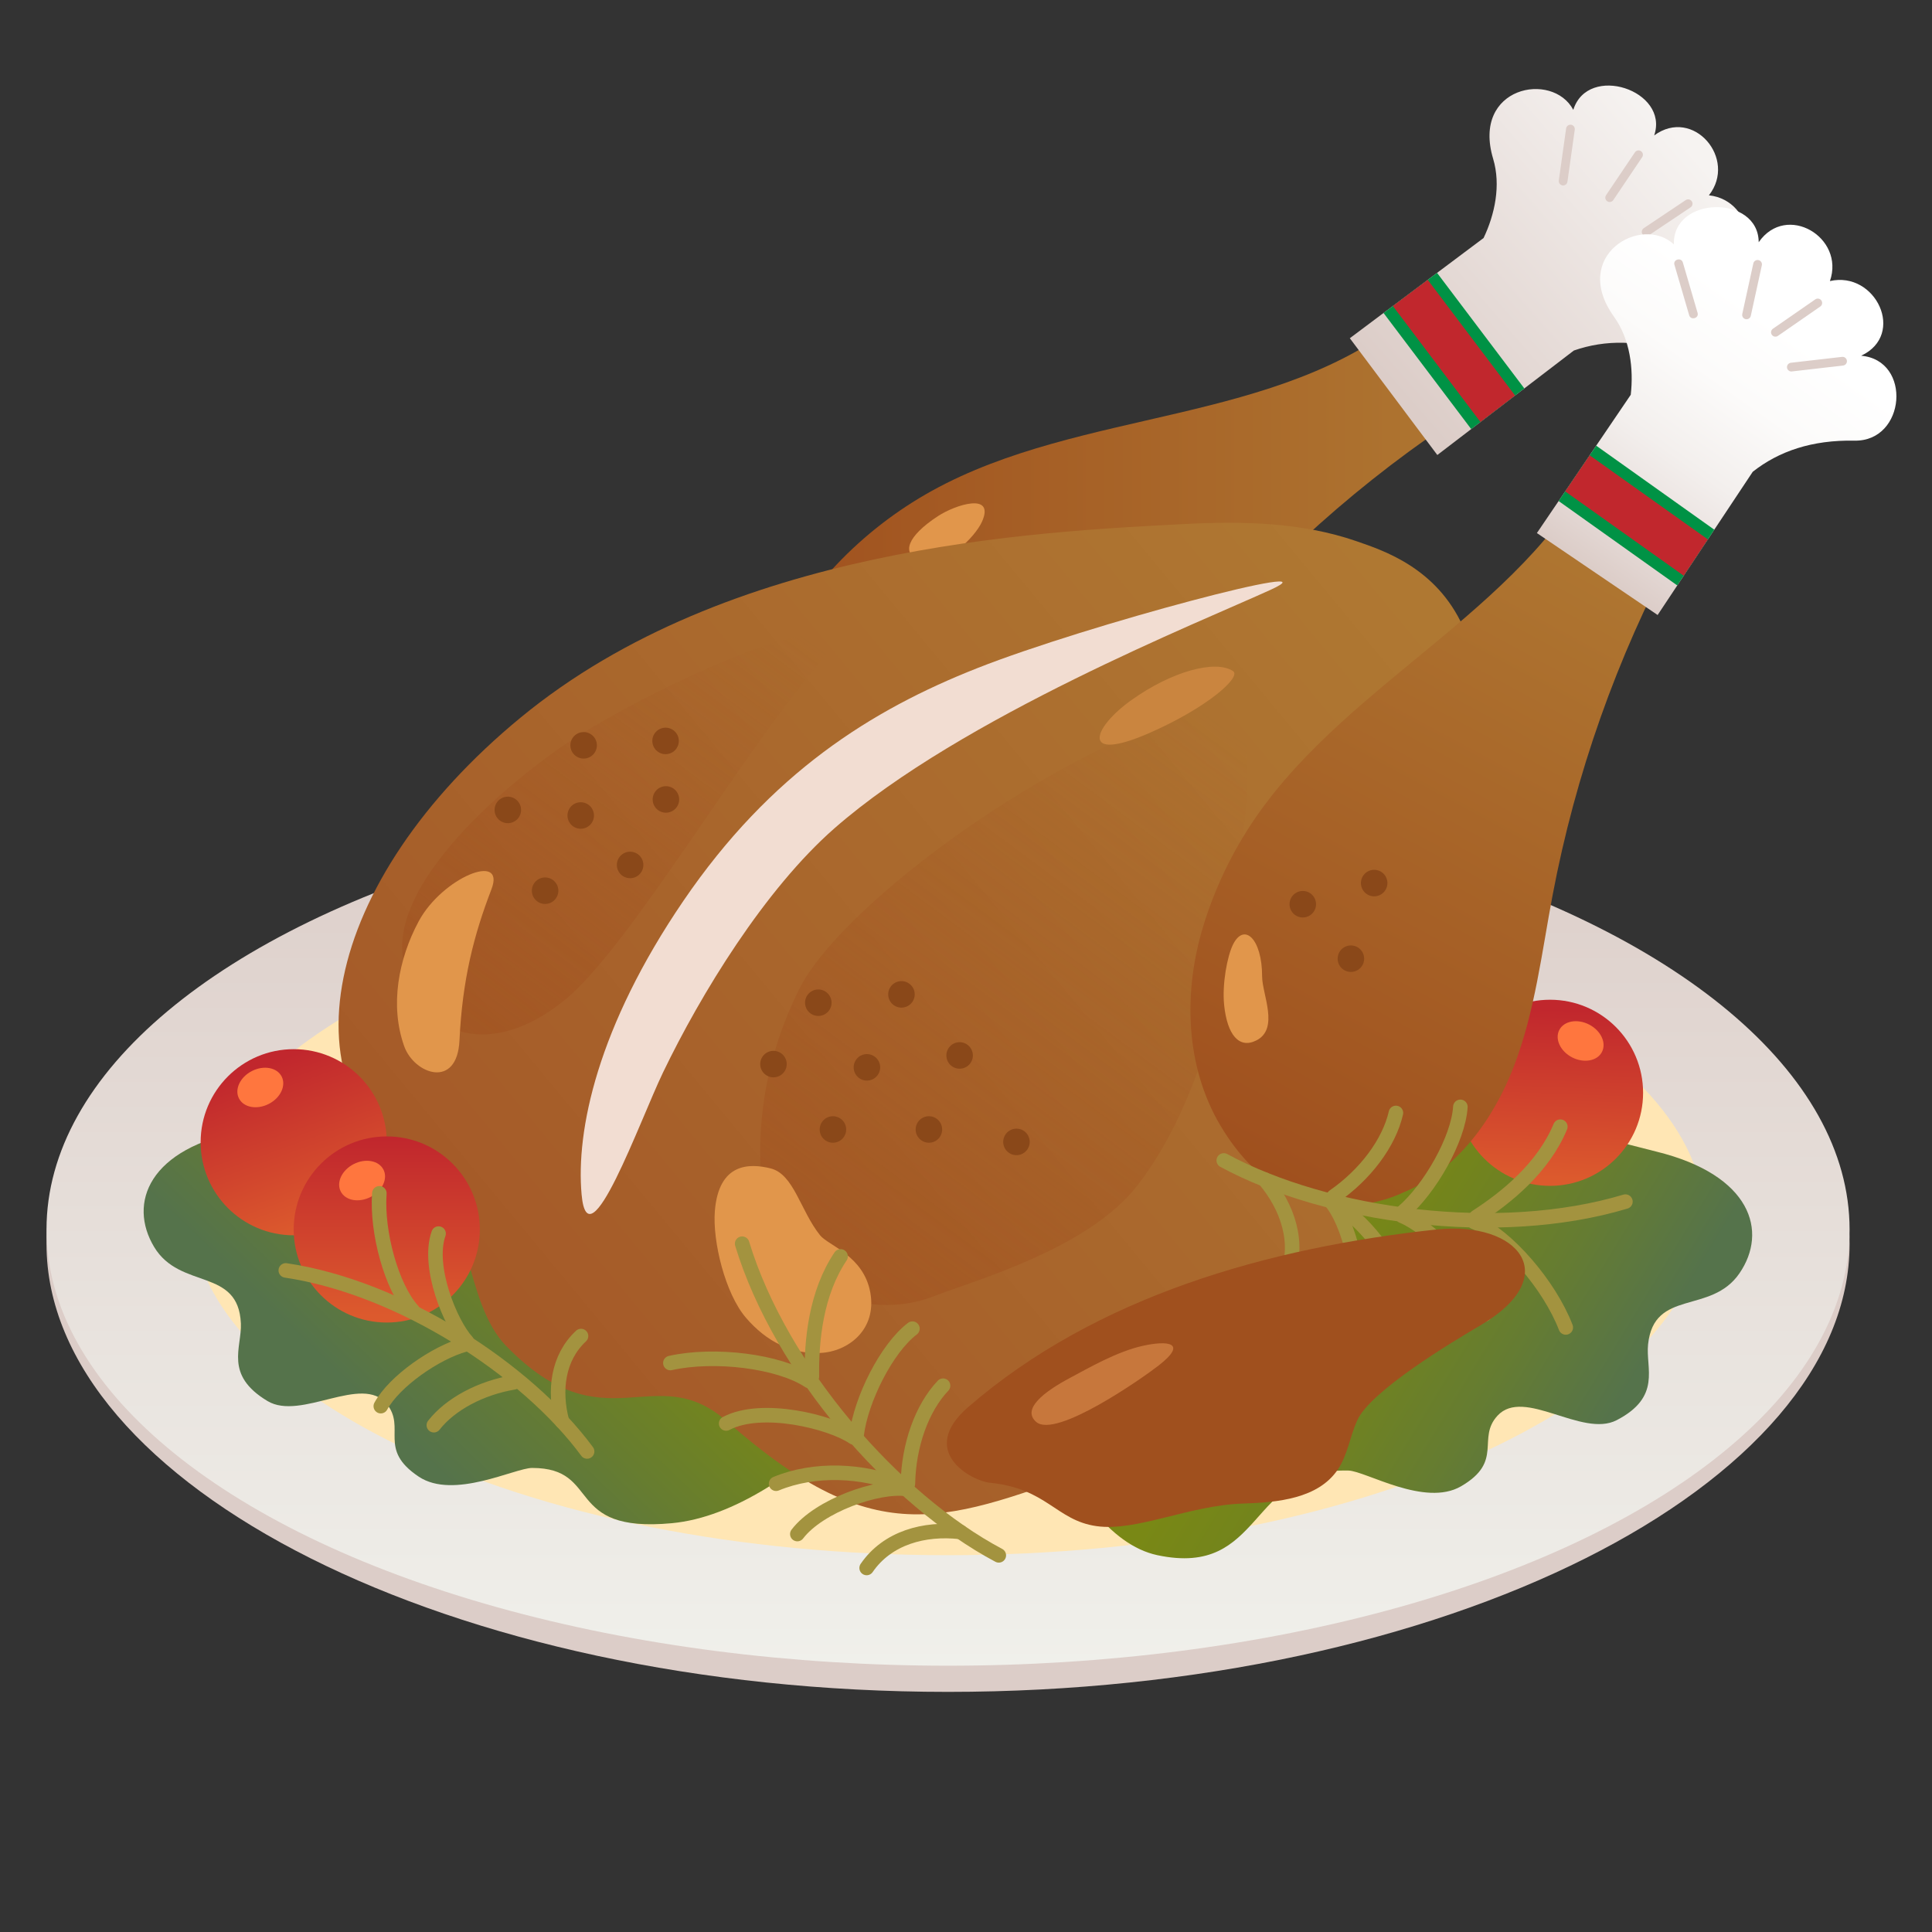
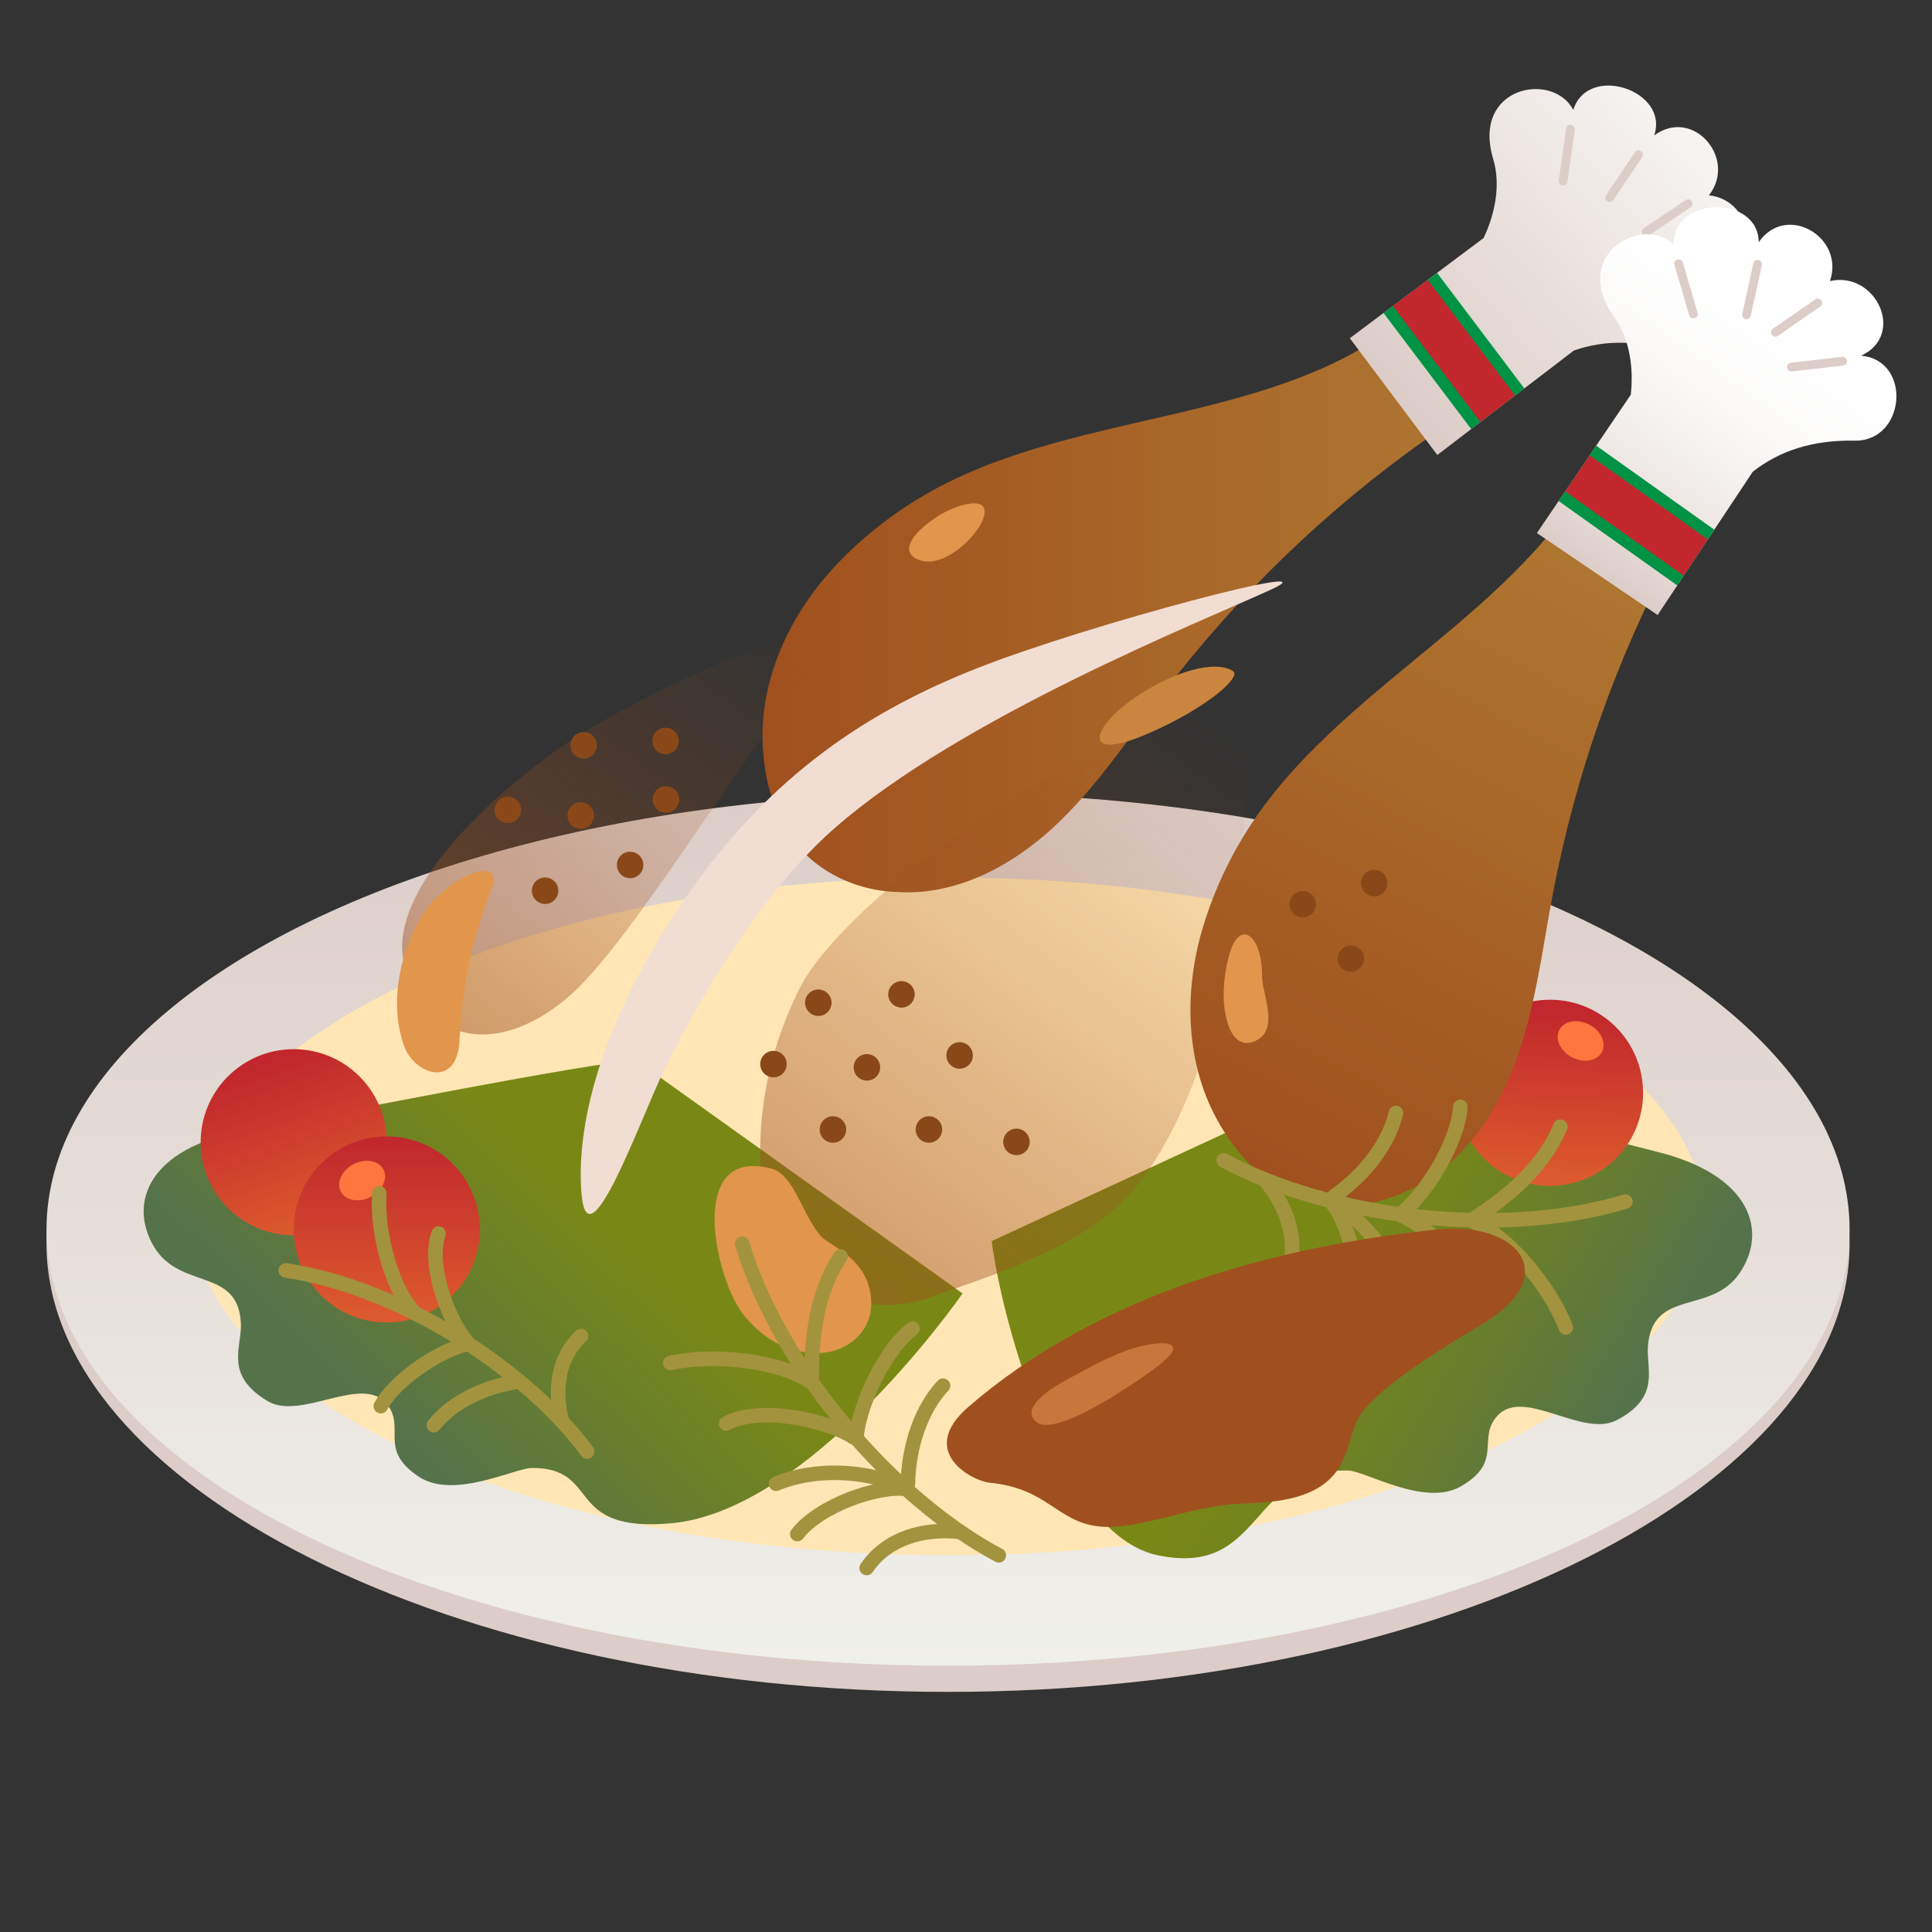
<svg xmlns="http://www.w3.org/2000/svg" xmlns:xlink="http://www.w3.org/1999/xlink" viewBox="0 0 700 700">
  <rect x="0" y="0" width="700" height="700" fill="#333333" stroke="none" />
  <defs>
    <style>.cls-1{fill:#ffe6b4;}.cls-1,.cls-2,.cls-3,.cls-4,.cls-5,.cls-6,.cls-7,.cls-8,.cls-9,.cls-10,.cls-11,.cls-12,.cls-13,.cls-14,.cls-15,.cls-16,.cls-17,.cls-18,.cls-19,.cls-20,.cls-21,.cls-22,.cls-23{stroke-width:0px;}.cls-1,.cls-24{mix-blend-mode:multiply;}.cls-2{fill:url(#_名称未設定グラデーション_335-2);}.cls-2,.cls-23{opacity:.5;}.cls-25{clip-path:url(#clippath);}.cls-26{stroke:#c1272d;stroke-width:15.805px;}.cls-26,.cls-3,.cls-27,.cls-28,.cls-29{fill:none;}.cls-26,.cls-27,.cls-28,.cls-29{stroke-miterlimit:10;}.cls-4{fill:url(#_名称未設定グラデーション_424);}.cls-5{fill:url(#_名称未設定グラデーション_359);}.cls-6{fill:url(#_名称未設定グラデーション_355);}.cls-7{fill:url(#_名称未設定グラデーション_594);}.cls-8{fill:url(#_名称未設定グラデーション_496);}.cls-9{fill:url(#_名称未設定グラデーション_324);}.cls-10{fill:url(#_名称未設定グラデーション_310);}.cls-11{fill:url(#_名称未設定グラデーション_494);}.cls-27{stroke:#009245;stroke-width:24.235px;}.cls-30{clip-path:url(#clippath-1);}.cls-28{stroke:#a3933f;stroke-width:5.268px;}.cls-28,.cls-29{stroke-linecap:round;}.cls-12{fill:url(#_名称未設定グラデーション_324-2);}.cls-13{fill:url(#_名称未設定グラデーション_424-2);}.cls-14{fill:url(#_名称未設定グラデーション_424-3);}.cls-31{isolation:isolate;}.cls-15{fill:#f2ddd2;}.cls-16{fill:#8a4819;}.cls-17{fill:#c7773c;}.cls-18{fill:#ca853f;}.cls-19{fill:#e1964b;}.cls-20{fill:#dccdc8;}.cls-21{fill:#a0501e;}.cls-22{fill:#ff763e;}.cls-23{fill:url(#_名称未設定グラデーション_335);}.cls-29{stroke:#dccdc8;stroke-width:3.161px;}</style>
    <linearGradient id="_名称未設定グラデーション_594" x1="343.493" y1="288.548" x2="343.493" y2="603.792" gradientUnits="userSpaceOnUse">
      <stop offset="0" stop-color="#dccdc8" />
      <stop offset="1" stop-color="#f0f0eb" />
    </linearGradient>
    <linearGradient id="_名称未設定グラデーション_496" x1="139.863" y1="514.854" x2="245.857" y2="404.577" gradientUnits="userSpaceOnUse">
      <stop offset="0" stop-color="#55734b" />
      <stop offset=".331" stop-color="#677d2f" />
      <stop offset=".706" stop-color="#798815" />
    </linearGradient>
    <linearGradient id="_名称未設定グラデーション_494" x1="424.545" y1="437.488" x2="574.436" y2="528.493" gradientUnits="userSpaceOnUse">
      <stop offset=".294" stop-color="#798815" />
      <stop offset=".476" stop-color="#73841c" />
      <stop offset=".757" stop-color="#657c32" />
      <stop offset="1" stop-color="#55734b" />
    </linearGradient>
    <linearGradient id="_名称未設定グラデーション_424" x1="562.727" y1="365.659" x2="560.467" y2="426.695" gradientUnits="userSpaceOnUse">
      <stop offset="0" stop-color="#c1272d" />
      <stop offset="1" stop-color="#dc5a2d" />
    </linearGradient>
    <linearGradient id="_名称未設定グラデーション_324" x1="276.271" y1="213.941" x2="544.262" y2="213.941" gradientUnits="userSpaceOnUse">
      <stop offset="0" stop-color="#a0501e" />
      <stop offset="1" stop-color="#af7832" />
    </linearGradient>
    <linearGradient id="_名称未設定グラデーション_310" x1="195.293" y1="484.443" x2="513.157" y2="221.302" gradientUnits="userSpaceOnUse">
      <stop offset="0" stop-color="#a55a28" />
      <stop offset="1" stop-color="#af7832" />
    </linearGradient>
    <linearGradient id="_名称未設定グラデーション_335" x1="297.845" y1="464.486" x2="446.344" y2="264.864" gradientUnits="userSpaceOnUse">
      <stop offset="0" stop-color="#a0501e" />
      <stop offset="1" stop-color="#a0501e" stop-opacity="0" />
    </linearGradient>
    <linearGradient id="_名称未設定グラデーション_335-2" x1="160.239" y1="368.408" x2="273.106" y2="216.684" xlink:href="#_名称未設定グラデーション_335" />
    <linearGradient id="_名称未設定グラデーション_324-2" x1="457.513" y1="423.198" x2="583.88" y2="189.231" xlink:href="#_名称未設定グラデーション_324" />
    <linearGradient id="_名称未設定グラデーション_359" x1="613.584" y1="55.465" x2="509.348" y2="146.16" gradientUnits="userSpaceOnUse">
      <stop offset="0" stop-color="#f6f3f1" />
      <stop offset=".996" stop-color="#dccdc8" />
    </linearGradient>
    <clipPath id="clippath">
      <path class="cls-3" d="M619.171,70.764c10.383-13.214-5.663-32.091-19.821-21.709,5.514-16.356-24.046-26.119-29.314-9.26-7.551-14.158-36.879-8.429-29.045,17.731,2.879,9.614.596,20.201-3.465,28.712l-48.459,36.307,31.7,42.311,49.474-37.857c11.385-3.963,24.029-3.963,38.548,1.34,17.463,6.379,29.26-20.765,12.27-28.316,17.934-1.888,15.026-27.445-1.888-29.259Z" />
    </clipPath>
    <linearGradient id="_名称未設定グラデーション_355" x1="664.454" y1="78.791" x2="575.043" y2="205.421" gradientUnits="userSpaceOnUse">
      <stop offset=".28" stop-color="#fff" />
      <stop offset=".466" stop-color="#fcfbfa" />
      <stop offset=".667" stop-color="#f3efed" />
      <stop offset=".874" stop-color="#e6dbd8" />
      <stop offset=".996" stop-color="#dccdc8" />
    </linearGradient>
    <clipPath id="clippath-1">
      <path class="cls-3" d="M663.018,101.832c5.517-15.874-15.798-28.501-25.807-14.077-.109-17.26-31.237-16.872-30.732.784-11.747-10.93-37.615,4.031-21.694,26.218,5.851,8.154,7.137,18.908,6.068,28.277l-34.007,50.1,43.744,29.692,34.462-51.896c9.476-7.452,21.432-11.567,36.885-11.277,18.589.349,20.91-29.156,2.388-30.767,16.343-7.621,5.277-30.841-11.307-27.052Z" />
    </clipPath>
    <linearGradient id="_名称未設定グラデーション_424-2" x1="96.282" y1="385.662" x2="117.08" y2="443.533" xlink:href="#_名称未設定グラデーション_424" />
    <linearGradient id="_名称未設定グラデーション_424-3" x1="140.131" y1="412.675" x2="140.131" y2="476.526" xlink:href="#_名称未設定グラデーション_424" />
  </defs>
  <g class="cls-31">
    <g id="_レイヤー_1">
      <path class="cls-20" d="M16.85,450.732c0-87.29,146.243-158.053,326.643-158.053s326.643,70.763,326.643,158.053-146.243,162.268-326.643,162.268S16.85,538.023,16.85,450.732Z" />
      <ellipse class="cls-7" cx="343.493" cy="445.464" rx="326.643" ry="158.053" />
      <path class="cls-1" d="M343.493,563.477c-75.409,0-146.006-14.066-198.79-39.606-47.719-23.09-75.088-53.403-75.088-83.167s27.368-60.077,75.088-83.167c52.783-25.54,123.381-39.606,198.79-39.606s146.006,14.066,198.79,39.606c47.719,23.09,75.088,53.403,75.088,83.167s-27.368,60.077-75.088,83.167c-52.783,25.54-123.381,39.606-198.79,39.606Z" />
      <path class="cls-8" d="M230.748,384.35c-8.175-1.298-130.303,23.117-142.248,25.288-34.772,6.322-42.147,26.342-32.664,42.147,9.398,15.664,30.557,7.376,31.44,27.75.377,8.708-6.151,18.613,9.654,28.096,12.107,7.264,34.307-9.912,43.201,1.054,7.107,8.764-3.391,16.355,11.591,26.342,12.644,8.429,34.821-3.161,41.094-3.161,25.288,0,11.251,23.678,50.577,20.02,45.309-4.215,93.827-66.916,105.369-83.241l-118.013-84.295Z" />
      <path class="cls-11" d="M486.794,390.672c8.24-.789,101.648,23.695,113.436,26.602,34.314,8.462,40.436,28.9,29.993,44.088-10.35,15.052-30.955,5.47-33.097,25.75-.916,8.668,4.987,18.958-11.375,27.444-12.534,6.501-33.628-12.017-43.184-1.622-7.636,8.307,2.372,16.533-13.199,25.574-13.142,7.631-34.549-5.536-40.819-5.699-36.527-.945-30.555,38.861-69.191,30.666-34.772-7.376-55.845-82.188-60.06-113.798l127.496-59.006Z" />
      <circle class="cls-4" cx="561.606" cy="395.941" r="33.718" />
      <path class="cls-9" d="M276.448,271.698c-1.745-24.847,9.564-49.113,26.709-67.182,10.044-10.586,21.722-19.619,34.492-26.68,54.2-29.97,125.629-23.822,172.992-63.728,4.832-4.072,9.79-8.785,16.072-9.46,12.583-1.352,20.649,15.312,16.411,27.236s-15.553,19.58-25.896,26.871c-36.417,25.673-68.871,56.957-95.863,92.408-12.763,16.762-24.44,34.592-39.96,48.84-15.52,14.248-35.897,24.798-56.9,23.14,0,0-44.41.469-48.056-51.443Z" />
      <path class="cls-19" d="M339.846,186.995c-11.156,7.293-13.354,13.625-6.705,15.928,8.905,3.085,20.179-8.196,22.73-14.077,4.571-10.538-9.658-6.013-16.024-1.851Z" />
-       <path class="cls-10" d="M188.601,260.015c75.456-62.14,185.741-67.285,240.565-70.15,20.962-1.095,42.426-.653,62.266,6.204,19.839,6.857,76.496,24.959,20.573,152.959-18.034,41.276-11.36,92.21-37.744,128.718-19.285,26.684-43.921,41.983-74.923,53.066-56.597,20.235-80.881,32.634-135.926-15.805-26.342-23.181-44.255,9.483-80.08-27.396-15.064-15.507-13.374-50.805-27.396-59.006-55.845-32.664-38.986-109.583,32.664-168.59Z" />
+       <path class="cls-10" d="M188.601,260.015Z" />
      <g class="cls-24">
        <path class="cls-15" d="M240.231,388.565c13.698-28.45,36.879-66.382,62.167-88.51,46.034-40.28,132.764-74.812,158.053-86.402,24.905-11.415-66.382,12.644-106.422,28.45-38.224,15.088-74.812,37.933-106.422,84.295-31.162,45.704-38.986,83.241-36.879,106.422,2.353,25.886,21.099-26.801,29.503-44.255Z" />
      </g>
      <path class="cls-23" d="M289.755,358.008c-14.721,29.443-16.329,57.181-12.644,81.134,4.215,27.396,36.879,40.04,61.114,30.557,14.57-5.701,55.781-17.013,73.758-40.04,16.106-20.631,29.399-53.957,34.772-96.939,5.268-42.147,11.963-84.296-10.537-76.919-64.275,21.074-132.764,74.812-146.462,102.208Z" />
      <path class="cls-2" d="M200,273c-26.622,19.362-57.685,50.047-54,74,4.215,27.396,30.558,38.496,59,15,23-19,63-88,90.754-120.281,27.691-32.208-62.754,7.281-95.754,31.281Z" />
      <path class="cls-12" d="M442.112,407.693c-12.681-21.439-13.428-48.2-6.184-72.032,4.244-13.962,10.644-27.266,18.904-39.296,35.055-51.058,101.682-77.529,126.176-134.414,2.499-5.804,4.823-12.237,10.139-15.653,10.647-6.84,25.319,4.451,26.865,17.011,1.546,12.56-5.145,24.47-11.131,35.62-21.076,39.257-36.096,81.758-44.368,125.541-3.911,20.702-6.373,41.872-13.876,61.56-7.502,19.687-21.003,38.242-40.526,46.159,0,0-39.504,20.295-65.998-24.495Z" />
      <path class="cls-19" d="M259.003,438.829c-.859,10.849,3.688,29.75,11.233,38.57,7.544,8.82,16.676,13.209,26.864,12.803s20.637-8.46,18.235-21.866c-2.399-13.389-15.223-17.038-18.204-20.765-7.153-8.942-9.483-22.127-17.913-24.235-7.605-1.901-18.821-2.119-20.215,15.493Z" />
      <path class="cls-19" d="M446.754,342.203c-2.107,4.215-4.009,14.414-3.221,21.979,1.113,10.685,5.357,15.94,11.65,12.793,8.429-4.215,2.107-16.772,2.107-23.181,0-13.698-6.511-19.643-10.537-11.591Z" />
      <circle class="cls-16" cx="183.997" cy="293.452" r="4.801" />
      <circle class="cls-16" cx="314.1" cy="386.72" r="4.801" />
      <circle class="cls-16" cx="296.487" cy="363.3" r="4.801" />
      <circle class="cls-16" cx="197.501" cy="322.72" r="4.801" />
      <circle class="cls-16" cx="241.149" cy="268.452" r="4.801" />
      <circle class="cls-16" cx="210.407" cy="295.473" r="4.801" />
      <circle class="cls-16" cx="228.298" cy="313.389" r="4.801" />
      <circle class="cls-16" cx="241.276" cy="289.654" r="4.801" />
      <circle class="cls-16" cx="280.241" cy="385.542" r="4.801" />
      <circle class="cls-16" cx="326.616" cy="360.28" r="4.801" />
      <circle class="cls-16" cx="347.69" cy="382.408" r="4.801" />
      <circle class="cls-16" cx="301.788" cy="409.232" r="4.801" />
      <circle class="cls-16" cx="336.56" cy="409.232" r="4.801" />
      <circle class="cls-16" cx="211.462" cy="270.045" r="4.801" />
      <circle class="cls-16" cx="368.283" cy="413.734" r="4.801" />
      <circle class="cls-16" cx="472.025" cy="327.616" r="4.801" />
      <circle class="cls-16" cx="497.886" cy="319.956" r="4.801" />
      <circle class="cls-16" cx="489.457" cy="347.352" r="4.801" />
      <path class="cls-19" d="M151.722,333.773c-7.376,13.698-10.537,30.557-5.268,45.309,3.614,10.12,19.173,15.684,20.02-2.107,1.054-22.127,5.227-38.247,11.591-54.792,5.268-13.698-17.85-4.181-26.342,11.591Z" />
      <path class="cls-18" d="M409.875,253.693c-14.193,10.138-18.412,22.749,6.278,12.009,21.213-9.228,33.762-20.438,30.601-22.545-6.322-4.215-22.127,0-36.879,10.537Z" />
      <path class="cls-5" d="M619.171,70.764c10.383-13.214-5.663-32.091-19.821-21.709,5.514-16.356-24.046-26.119-29.314-9.26-7.551-14.158-36.879-8.429-29.045,17.731,2.879,9.614.596,20.201-3.465,28.712l-48.459,36.307,31.7,42.311,49.474-37.857c11.385-3.963,24.029-3.963,38.548,1.34,17.463,6.379,29.26-20.765,12.27-28.316,17.934-1.888,15.026-27.445-1.888-29.259Z" />
      <line class="cls-29" x1="568.999" y1="46.763" x2="566.347" y2="65.61" />
      <line class="cls-29" x1="593.673" y1="56.071" x2="583.211" y2="71.609" />
      <line class="cls-29" x1="611.649" y1="73.811" x2="596.429" y2="83.996" />
      <g class="cls-25">
        <line class="cls-27" x1="508.259" y1="102.531" x2="547.246" y2="154.162" />
        <line class="cls-26" x1="508.259" y1="102.531" x2="547.246" y2="154.162" />
      </g>
      <line class="cls-29" x1="615.871" y1="100.382" x2="599.012" y2="100.382" />
      <path class="cls-6" d="M663.018,101.832c5.517-15.874-15.798-28.501-25.807-14.077-.109-17.26-31.237-16.872-30.732.784-11.747-10.93-37.615,4.031-21.694,26.218,5.851,8.154,7.137,18.908,6.068,28.277l-34.007,50.1,43.744,29.692,34.462-51.896c9.476-7.452,21.432-11.567,36.885-11.277,18.589.349,20.91-29.156,2.388-30.767,16.343-7.621,5.277-30.841-11.307-27.052Z" />
      <line class="cls-29" x1="636.804" y1="95.784" x2="632.804" y2="114.084" />
      <line class="cls-29" x1="658.619" y1="109.762" x2="643.266" y2="120.402" />
      <line class="cls-29" x1="667.597" y1="130.871" x2="649.041" y2="133.011" />
      <path class="cls-20" d="M606.682,95.942c1.553,5.317,3.107,10.633,4.66,15.95.226.773.452,1.546.678,2.319.569,1.949,3.621,1.119,3.048-.84-1.553-5.317-3.107-10.633-4.66-15.95-.226-.773-.452-1.546-.678-2.319-.569-1.949-3.621-1.119-3.048.84h0Z" />
      <g class="cls-30">
        <line class="cls-27" x1="566.347" y1="167.818" x2="621.139" y2="206.804" />
        <line class="cls-26" x1="566.347" y1="167.818" x2="621.139" y2="206.804" />
      </g>
      <circle class="cls-13" cx="106.413" cy="413.853" r="33.718" />
      <circle class="cls-14" cx="140.131" cy="445.464" r="33.718" />
      <path class="cls-28" d="M294.162,498.751c-.195-12.947,1.422-30.19,10.398-43.536" />
      <path class="cls-28" d="M309.289,520.789c-8.21-5.605-33.265-11.891-46.197-5.032" />
      <path class="cls-28" d="M326.736,538.389c-14.048-5.841-31.602-6.573-45.544-.809" />
      <path class="cls-28" d="M347.977,555.045c-13.064-1.478-26.448,2.094-33.973,13.063" />
      <path class="cls-28" d="M328.954,537.563c.254-13.859,5.019-27.376,12.73-35.5" />
      <path class="cls-28" d="M268.892,450.609c13.961,45.91,55.296,92.928,92.993,112.925" />
      <path class="cls-28" d="M328.569,539.496c-10.486-1.479-31.883,6.092-39.679,16.322" />
      <path class="cls-28" d="M293.13,500.338c-10.848-7.173-34.279-10.063-50.242-6.49" />
      <path class="cls-28" d="M310.385,519.778c1.564-12.591,10.753-31.201,20.206-38.385" />
      <path class="cls-28" d="M534.838,440.978c10.889-7.006,24.353-17.899,30.497-32.763" />
      <path class="cls-28" d="M508.11,440.582c9.213,3.733,28.319,21.117,29.768,35.684" />
      <path class="cls-28" d="M483.795,435.798c12.641,8.464,22.97,22.677,25.89,37.478" />
      <path class="cls-28" d="M458.164,427.332c8.464,10.06,12.9,23.184,7.932,35.523" />
      <path class="cls-28" d="M483.254,433.494c11.401-7.885,20.018-19.337,22.515-30.256" />
      <path class="cls-28" d="M588.919,435.367c-45.961,13.793-108,5.403-145.524-14.917" />
      <path class="cls-28" d="M481.858,434.884c7.037,7.913,12.579,29.923,8.376,42.079" />
      <path class="cls-28" d="M534.087,442.716c11.98,5.063,27.359,22.975,33.222,38.245" />
      <path class="cls-28" d="M508.345,439.11c9.619-8.274,20.029-26.23,20.778-38.079" />
      <path class="cls-21" d="M358.576,537.216c-6.299-.615-26.481-11.239-7.707-27.477,46.38-40.114,108.672-57.742,169.643-64.275,29.503-3.161,46.362,16.859,15.805,34.772-10.091,5.915-39.827,23.746-44.596,34.426-2.612,5.849-3.454,12.511-7.039,17.818-7.076,10.475-21.669,11.892-34.304,12.285-19.537.608-38.59,10.254-53.147,8.175-14.557-2.08-17.913-13.698-38.655-15.724Z" />
      <path class="cls-17" d="M414.09,487.611c-9.483,2.107-19.626,8.019-26.342,11.591-9.485,5.044-17.611,11.324-12.331,15.975,7.072,6.23,38.673-15.975,44.403-20.449,10.797-8.43,3.058-9.069-5.73-7.117Z" />
-       <ellipse class="cls-22" cx="94.315" cy="394.019" rx="8.693" ry="6.697" transform="translate(-169.749 86.746) rotate(-27.214)" />
      <ellipse class="cls-22" cx="131.194" cy="427.737" rx="8.693" ry="6.697" transform="translate(-181.087 107.344) rotate(-27.214)" />
      <ellipse class="cls-22" cx="572.688" cy="377.16" rx="6.697" ry="8.693" transform="translate(-24.126 714.849) rotate(-62.87)" />
      <path class="cls-28" d="M169.163,486.081c-5.879-6.351-14.506-27.12-10.258-39.136" />
      <path class="cls-28" d="M203.624,515.002c-2.948-11.06-1.589-23.044,6.891-30.931" />
      <path class="cls-28" d="M186.13,500.863c-11.902,1.996-22.931,7.833-28.938,15.515" />
      <path class="cls-28" d="M103.548,460.294c41.326,6.134,87.116,35.699,109.17,65.597" />
      <path class="cls-28" d="M149.48,474.788c-7.568-8.422-13.062-28.229-12.033-42.433" />
      <path class="cls-28" d="M168.434,487.154c-10.642,2.962-25.49,13.262-30.463,22.323" />
    </g>
  </g>
</svg>